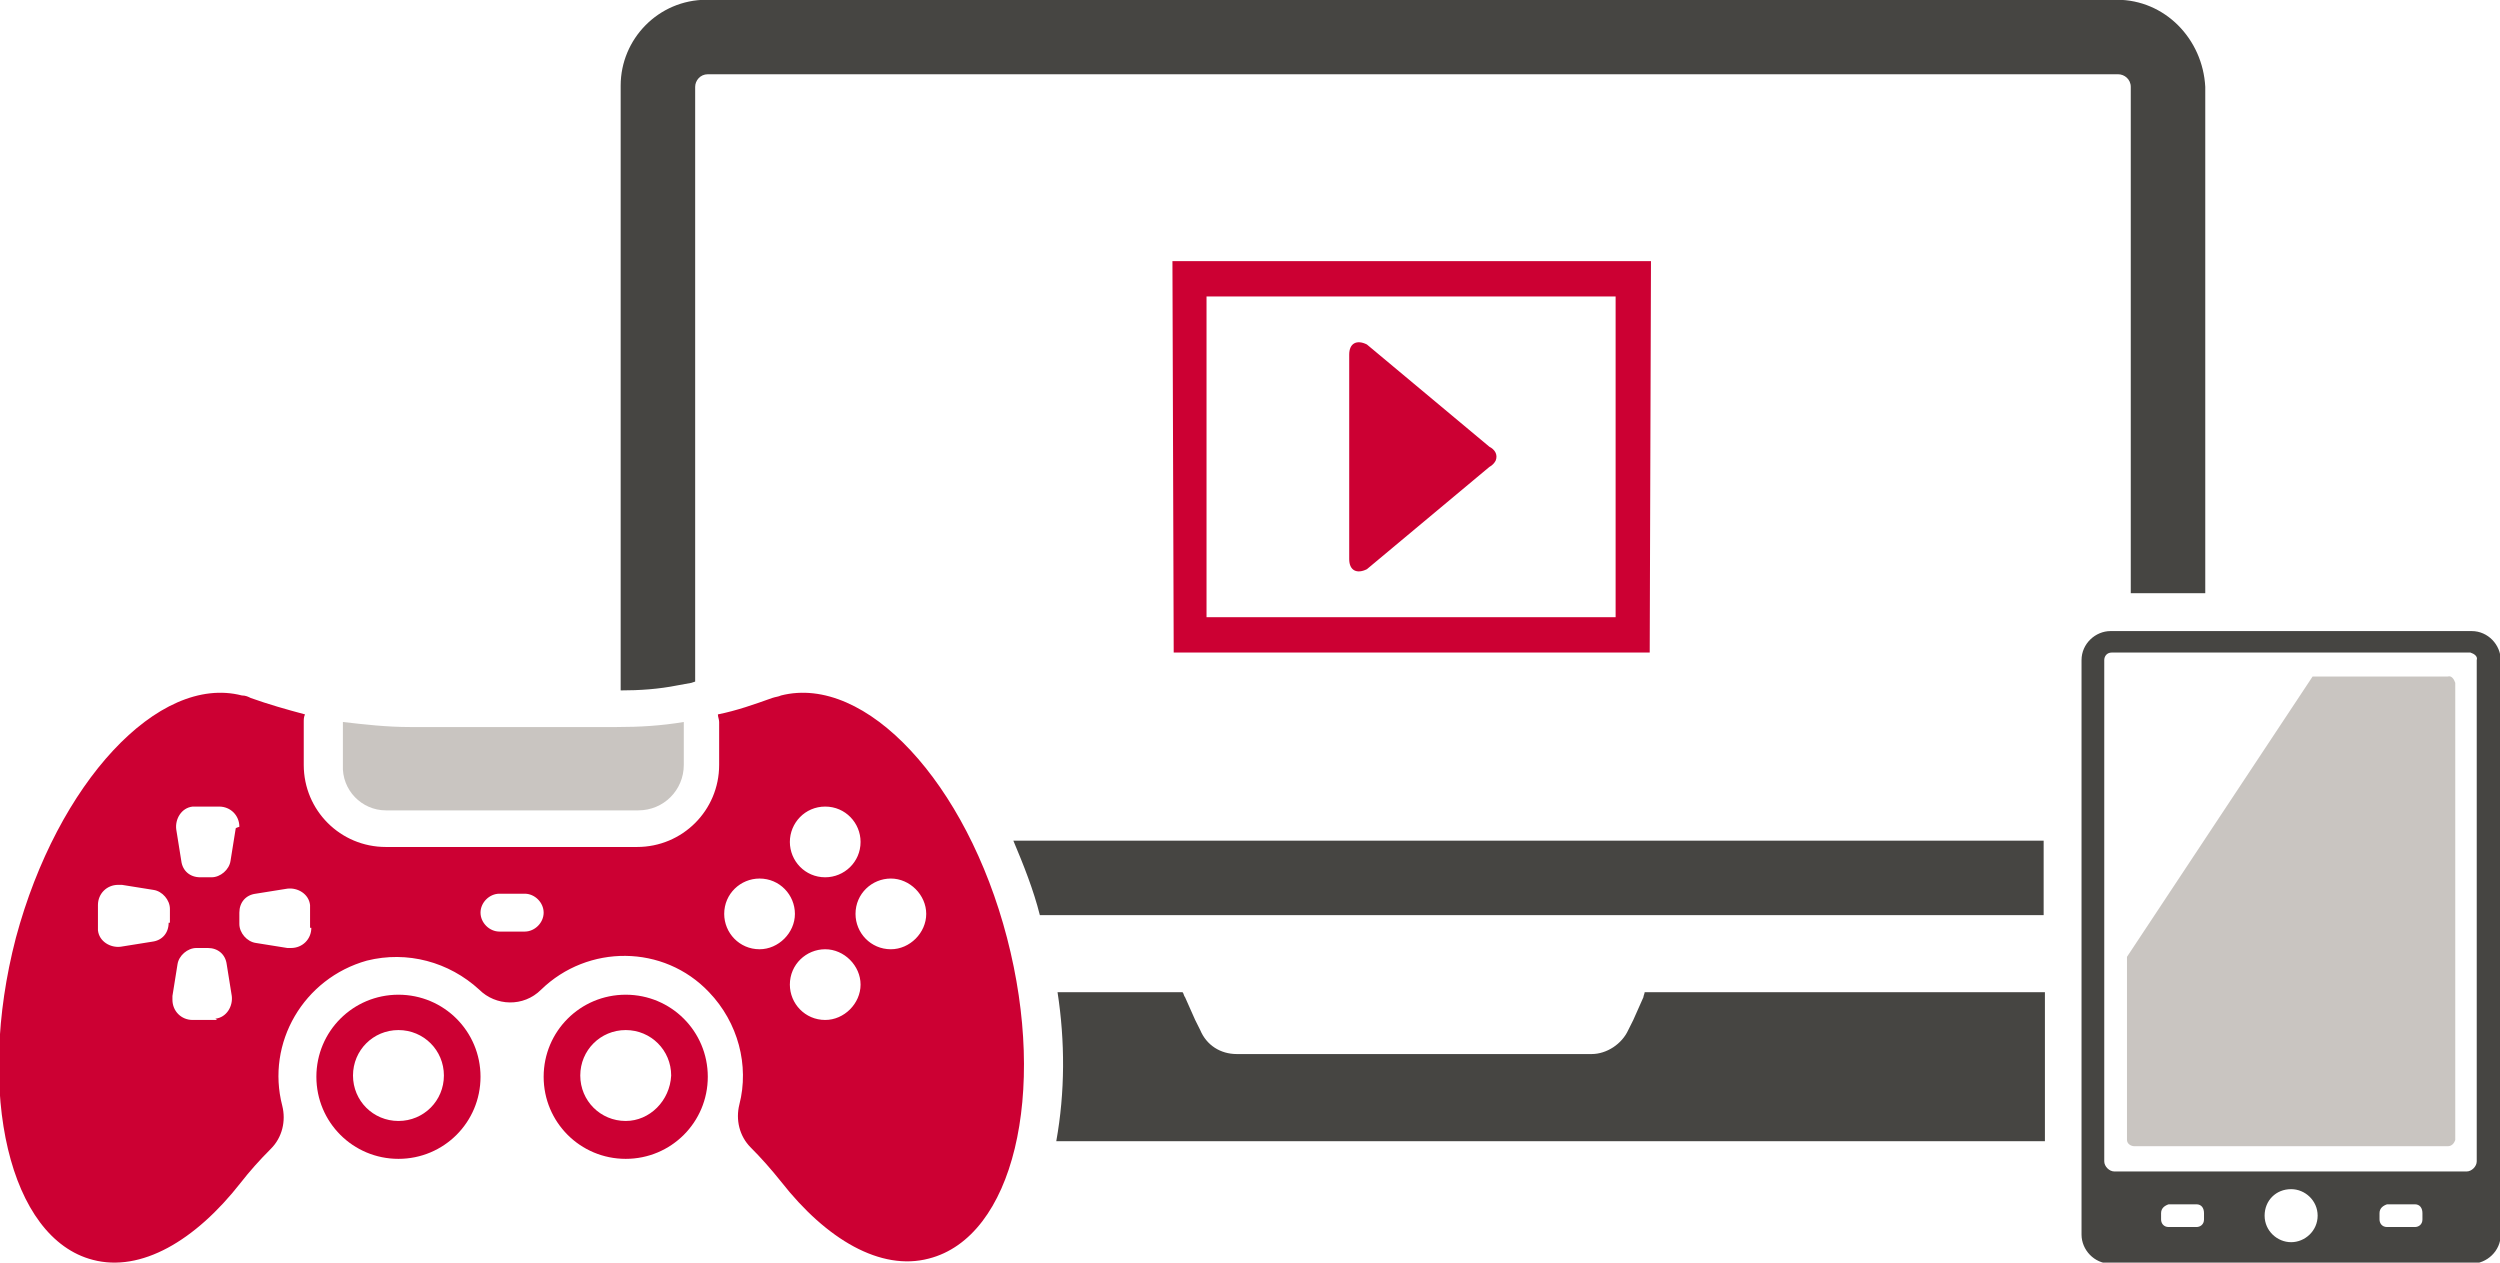
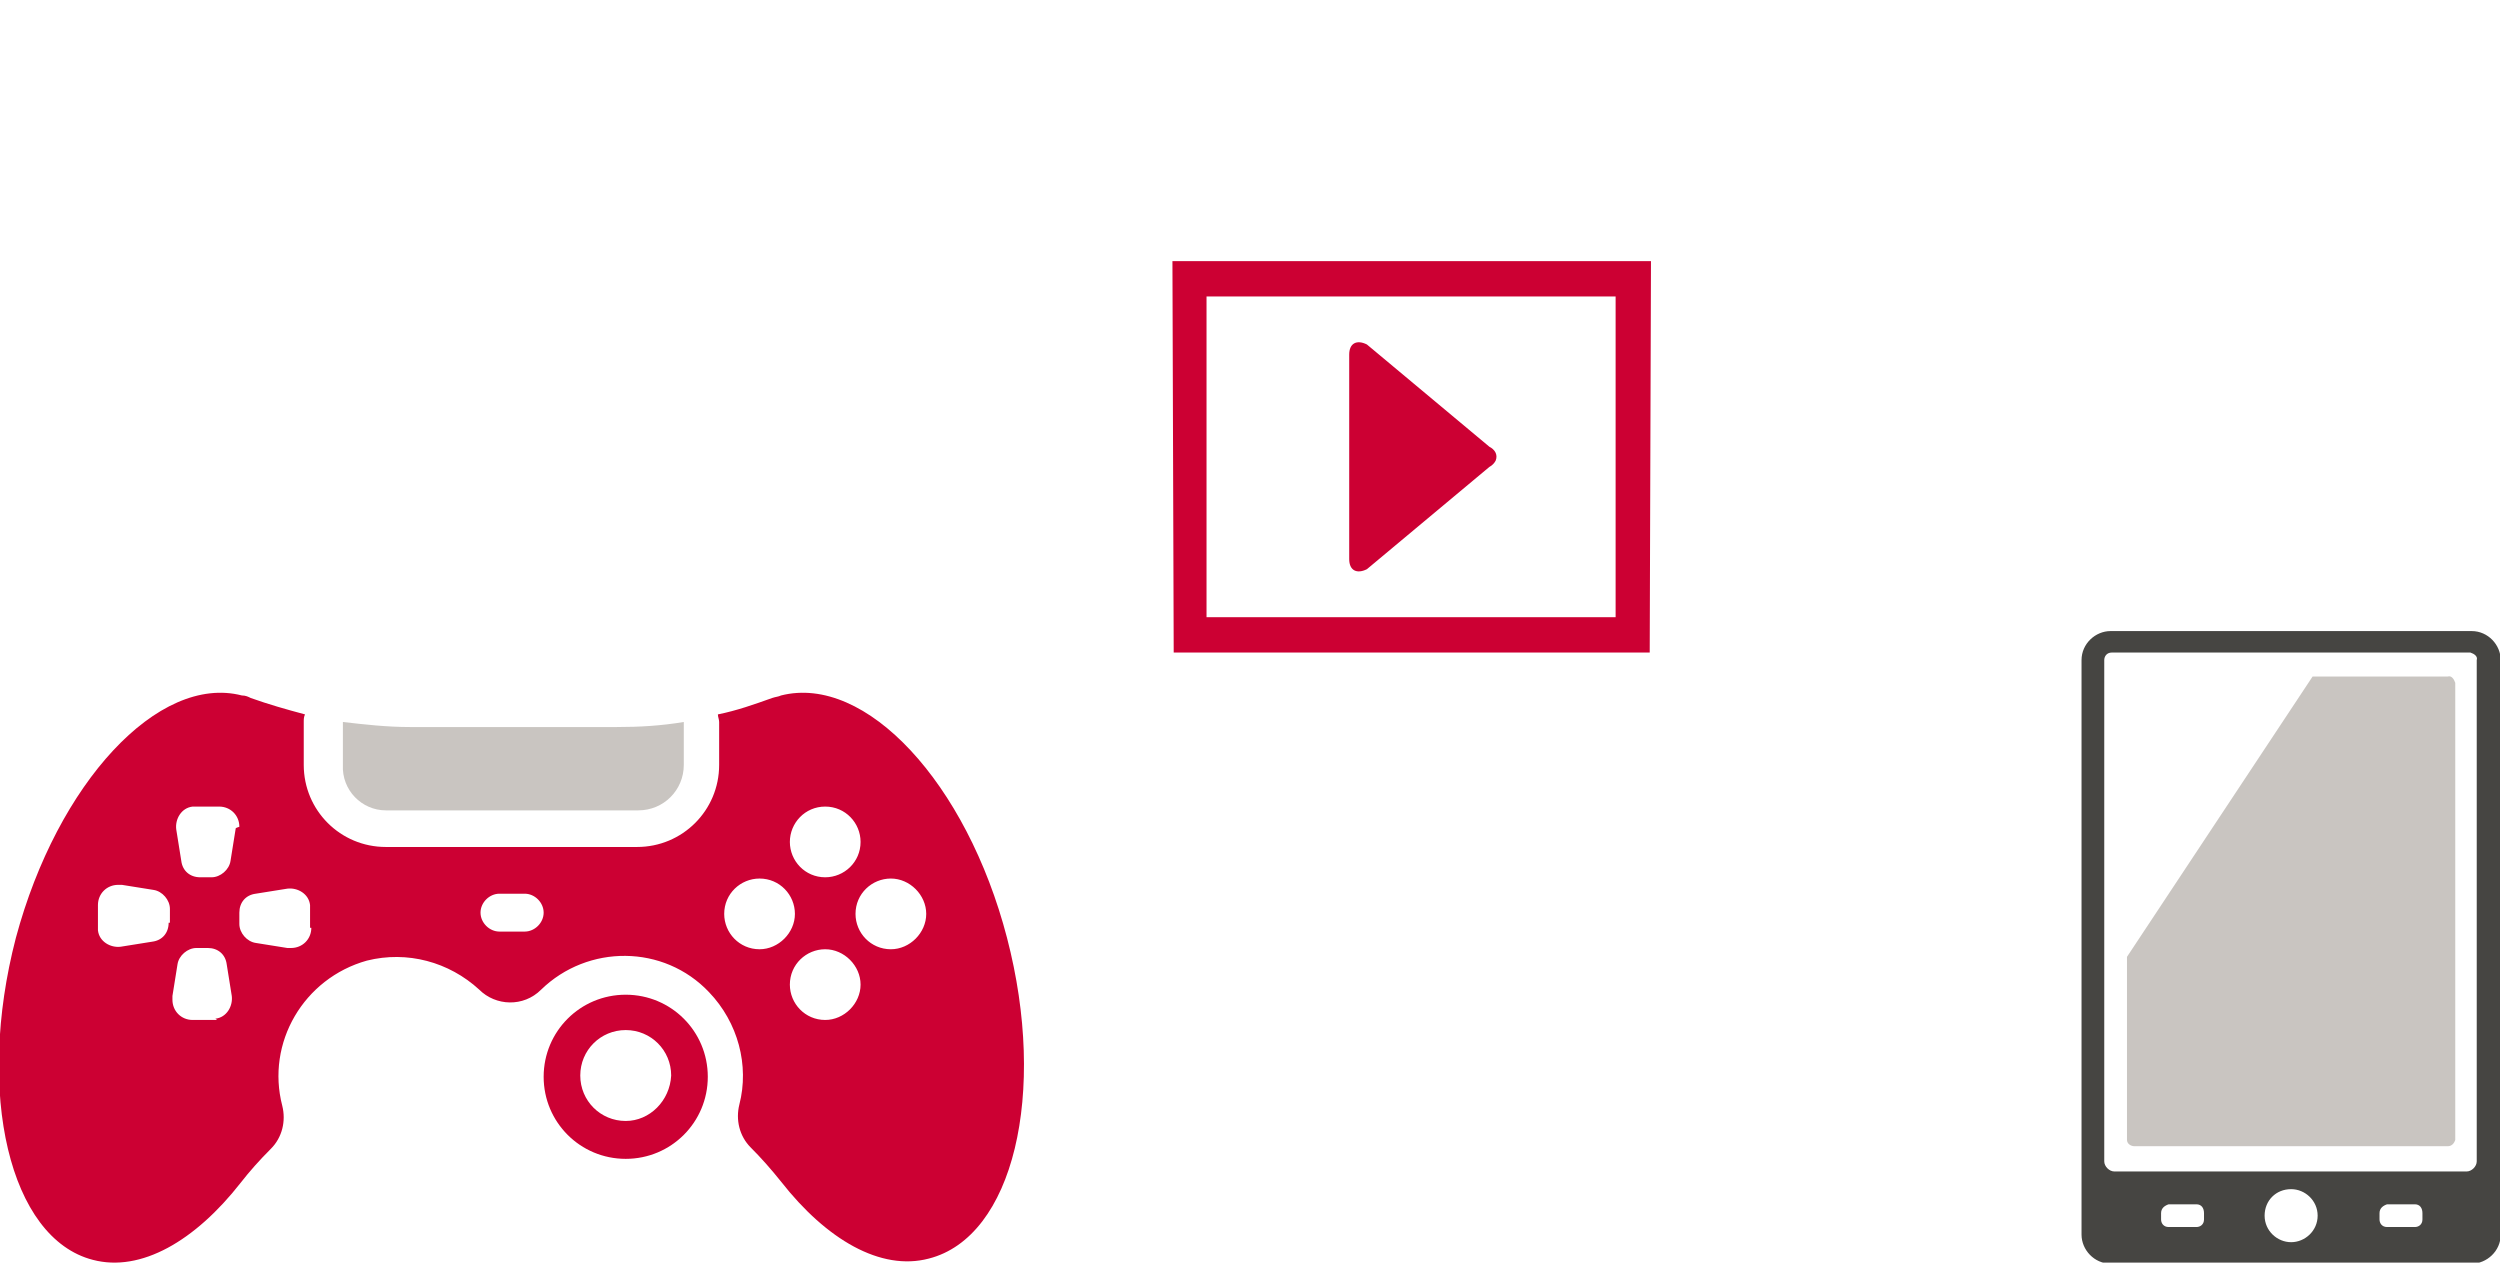
<svg xmlns="http://www.w3.org/2000/svg" enable-background="new 0 0 198 100" height="100" viewBox="0 0 198 100" width="198">
  <g transform="translate(-289.443 -454.319)">
    <path d="m320 518.5h20c2 0 3.6-1.6 3.6-3.6v-3.4c-1.8.3-3.5.4-5.3.4h-16.4c-1.8 0-3.6-.2-5.3-.4v3.4c-.1 2 1.5 3.6 3.4 3.6z" fill="#c9c5c1" />
    <g fill="#c03">
-       <path d="m321 543.1c-2 0-3.6-1.6-3.6-3.6s1.6-3.6 3.6-3.6 3.6 1.6 3.6 3.6-1.6 3.6-3.6 3.6zm0-10c-3.6 0-6.5 2.9-6.5 6.5s2.9 6.5 6.5 6.5 6.5-2.9 6.5-6.5-2.9-6.5-6.5-6.5z" />
      <path d="m339 543.1c-2 0-3.6-1.6-3.6-3.6s1.6-3.6 3.6-3.6 3.6 1.6 3.6 3.6c-.1 2-1.7 3.6-3.6 3.6zm0-10c-3.6 0-6.5 2.9-6.5 6.5s2.9 6.5 6.5 6.5 6.5-2.9 6.5-6.5-2.9-6.5-6.5-6.5z" />
      <path d="m360 529.5c-1.6 0-2.8-1.3-2.8-2.8 0-1.6 1.3-2.8 2.8-2.8s2.8 1.3 2.8 2.8-1.3 2.8-2.8 2.8zm-5.2 5.6c-1.6 0-2.8-1.3-2.8-2.8 0-1.6 1.3-2.8 2.8-2.8s2.8 1.3 2.8 2.8-1.3 2.8-2.8 2.8zm-5.2-5.6c-1.6 0-2.8-1.3-2.8-2.8 0-1.6 1.3-2.8 2.8-2.8 1.6 0 2.8 1.3 2.8 2.8s-1.3 2.8-2.8 2.8zm5.2-11.3c1.6 0 2.8 1.3 2.8 2.8 0 1.6-1.3 2.8-2.8 2.8-1.6 0-2.8-1.3-2.8-2.8s1.2-2.8 2.8-2.8zm-23.8 9.9h-2c-.8 0-1.5-.7-1.5-1.5s.7-1.5 1.5-1.5h2c.8 0 1.5.7 1.5 1.5s-.7 1.5-1.5 1.5zm-16.9-.3c0 .9-.7 1.6-1.6 1.6-.1 0-.2 0-.3 0l-2.5-.4c-.7-.1-1.3-.8-1.3-1.5v-.9c0-.8.5-1.4 1.3-1.5l2.5-.4c.8-.1 1.7.4 1.8 1.3v.3 1.5zm-6-7.8-.4 2.5c-.1.7-.8 1.3-1.5 1.3h-.9c-.8 0-1.4-.5-1.5-1.3l-.4-2.5c-.1-.8.4-1.7 1.3-1.8h.3 1.8c.9 0 1.6.7 1.6 1.6-.3.1-.3.1-.3.2zm-1.6 15.1h-1.8c-.9 0-1.6-.7-1.6-1.6 0-.1 0-.2 0-.3l.4-2.5c.1-.7.8-1.3 1.5-1.3h.9c.8 0 1.4.5 1.5 1.3l.4 2.5c.1.8-.4 1.7-1.3 1.8.2.1.1.1 0 .1zm-3.7-7.7c0 .8-.5 1.4-1.3 1.5l-2.5.4c-.8.1-1.7-.4-1.8-1.3 0-.1 0-.2 0-.3v-1.7c0-.9.7-1.6 1.6-1.6h.3l2.5.4c.7.1 1.3.8 1.3 1.5v1.1zm66.4 1.2c-3.2-12.3-11.2-20.9-17.9-19.2-.2.1-.4.1-.7.2-1.4.5-2.8 1-4.3 1.3 0 .2.1.4.1.6v3.4c0 3.6-2.9 6.5-6.5 6.5h-19.9c-3.6 0-6.5-2.9-6.5-6.5v-3.4c0-.2 0-.4.1-.6-1.5-.4-2.9-.8-4.3-1.3-.2-.1-.4-.2-.7-.2-6.6-1.7-14.6 6.9-17.9 19.2-3.2 12.3-.5 23.8 6.1 25.5 3.8 1 8.1-1.5 11.7-6.1.7-.9 1.5-1.8 2.4-2.7s1.2-2.2.9-3.4c-1.3-5 1.7-10.1 6.7-11.5 3.2-.8 6.5.1 8.9 2.3 1.3 1.3 3.5 1.4 4.9 0 3.7-3.6 9.7-3.6 13.3.2 2.3 2.4 3.2 5.8 2.4 8.9-.3 1.2 0 2.5.9 3.4.8.8 1.6 1.7 2.4 2.7 3.6 4.6 7.9 7.1 11.7 6.1 6.7-1.7 9.4-13.1 6.2-25.4z" />
    </g>
    <path d="m485.6 506.6v39.7c0 .4-.4.8-.8.8h-27.9c-.4 0-.8-.4-.8-.8v-39.7c0-.3.2-.6.6-.6h28.4c.3.1.6.3.5.6zm-4.3 44.3c0 .4-.3.6-.6.6h-2.2c-.4 0-.6-.3-.6-.6v-.5c0-.4.3-.6.6-.7h2.2c.4 0 .6.3.6.7zm-10.4 1.8c-1.1 0-2.1-.9-2.1-2.1s.9-2.1 2.1-2.1c1.1 0 2.1.9 2.1 2.1s-1 2.1-2.1 2.1zm-6.9-1.8c0 .4-.3.6-.6.6h-2.2c-.4 0-.6-.3-.6-.6v-.5c0-.4.3-.6.6-.7h2.2c.4 0 .6.3.6.7zm-7.4-46.6c-1.2 0-2.3 1-2.3 2.3v45.5c0 1.2 1 2.3 2.3 2.3h28.6c1.2 0 2.3-1 2.3-2.3v-45.5c0-1.2-1-2.3-2.3-2.3z" fill="#464542" />
    <path d="m483.3 507.9h-10.7l-14.7 22.2v14.5c0 .3.3.5.6.5h24.8c.3 0 .5-.2.6-.5v-36.2c-.1-.3-.3-.6-.6-.5z" fill="#c9c5c1" />
    <path d="m382.3 475 .1 31h37.7l.1-31zm35.2 28.2h-32.5v-25.4h32.4v25.4zm-19.8-3.8c-.8.4-1.4.1-1.4-.8v-6.5c0-.9 0-2.3 0-3.2v-6.5c0-.9.6-1.2 1.4-.8l9.7 8.1c.4.2.7.6.5 1.1-.1.2-.3.4-.5.5z" fill="#c03" />
    <g fill="#464542">
-       <path d="m419.7 532.9c0 .1-.1.3-.1.4l-.8 1.8-.4.8c-.5 1.1-1.7 1.9-2.9 1.9h-28.1c-1.3 0-2.4-.7-2.9-1.9l-.4-.8-.8-1.8c-.1-.1-.1-.3-.2-.4h-9.9c.6 3.9.6 7.9-.1 11.8h78.3v-11.8z" />
-       <path d="m369.7 520.9c.8 1.9 1.6 3.9 2.1 5.9h79.5v-5.9z" />
-       <path d="m457.1 454.3h-111.7c-3.8 0-6.8 3.1-6.8 6.8v47.9c1.5 0 3-.1 4.5-.4l1.1-.2.3-.1v-47.1c0-.5.4-1 1-1h111.7c.5 0 1 .4 1 1v40.1h5.9v-40.1c-.2-3.8-3.2-6.9-7-6.9z" />
-     </g>
+       </g>
  </g>
</svg>